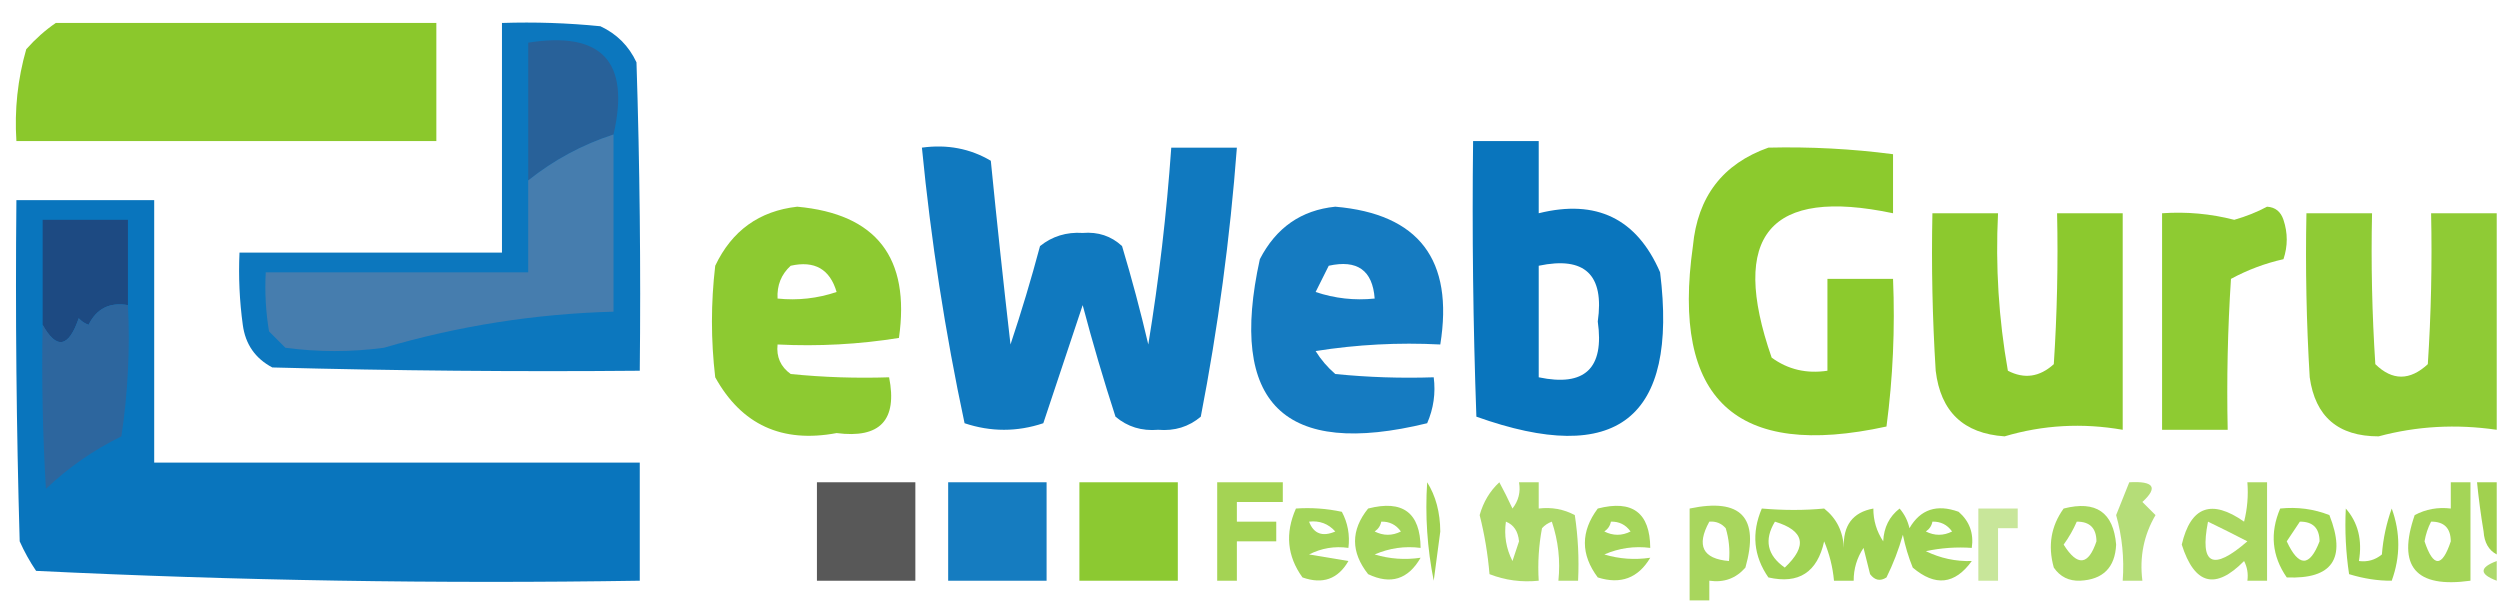
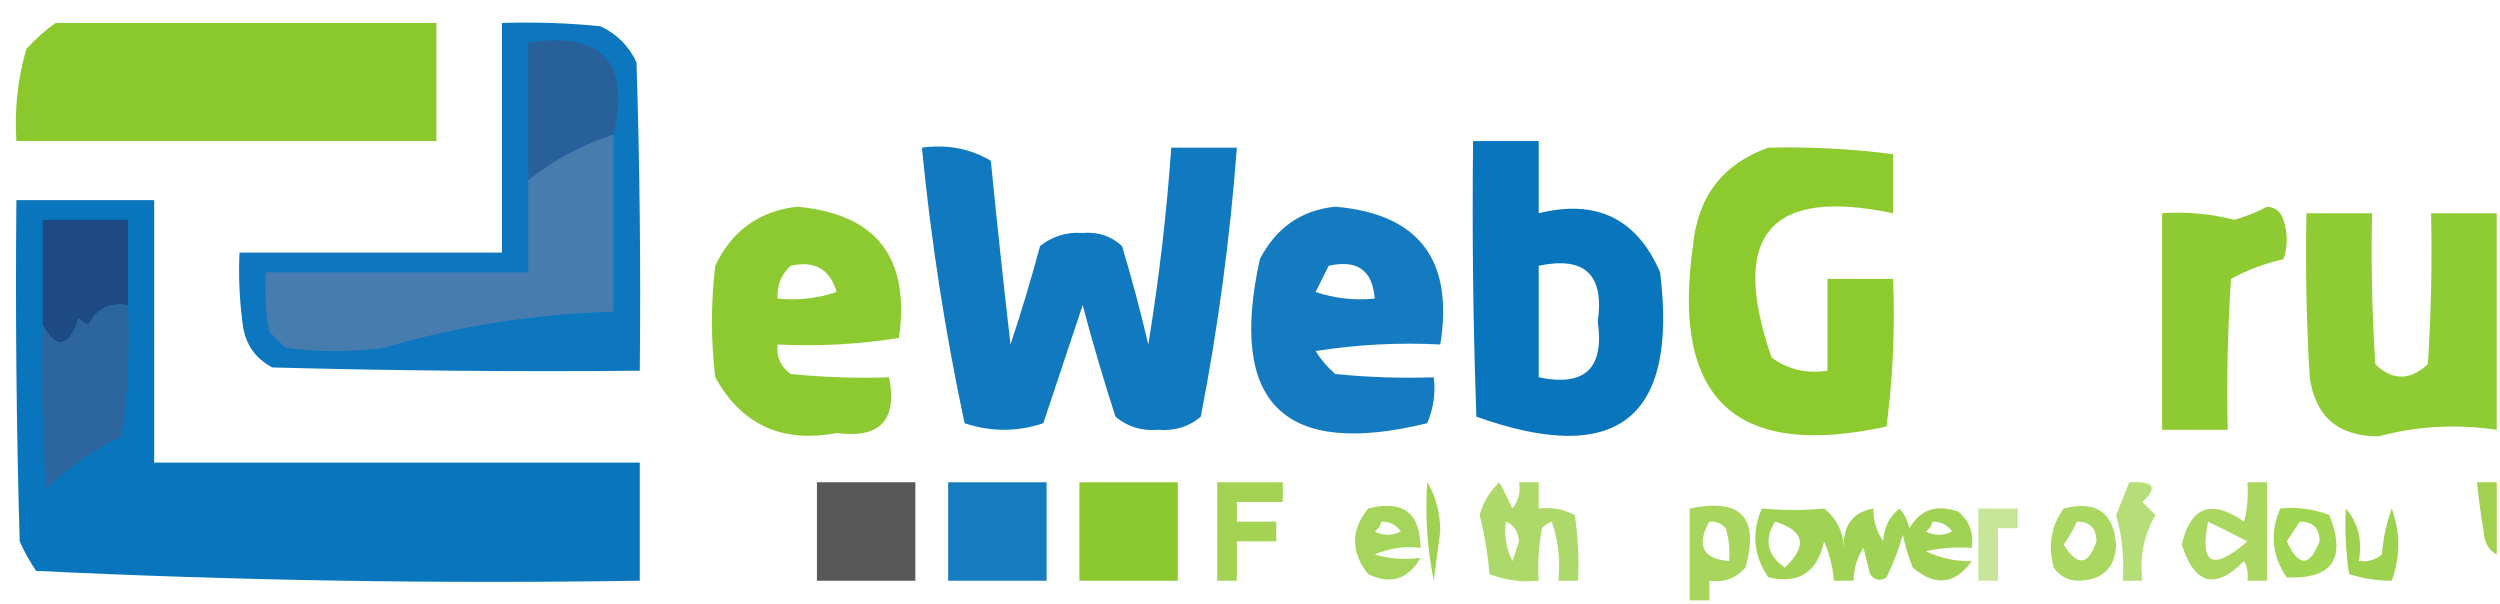
<svg xmlns="http://www.w3.org/2000/svg" version="1.1" width="381px" height="92px" style="shape-rendering:geometricPrecision; text-rendering:geometricPrecision; image-rendering:optimizeQuality; fill-rule:evenodd; clip-rule:evenodd">
  <g>
    <path style="opacity:0.959" fill="#86c624" d="M 8.5,3.5 C 27.833,3.5 47.167,3.5 66.5,3.5C 66.5,9.5 66.5,15.5 66.5,21.5C 45.167,21.5 23.833,21.5 2.5,21.5C 2.191,16.733 2.691,12.066 4,7.5C 5.397,5.93 6.897,4.596 8.5,3.5 Z" />
  </g>
  <g>
    <path style="opacity:0.951" fill="#0171bb" d="M 76.5,3.5 C 81.511,3.334 86.511,3.501 91.5,4C 94,5.167 95.833,7 97,9.5C 97.5,25.163 97.667,40.83 97.5,56.5C 78.83,56.667 60.164,56.5 41.5,56C 38.892,54.622 37.392,52.455 37,49.5C 36.501,45.848 36.335,42.182 36.5,38.5C 49.833,38.5 63.167,38.5 76.5,38.5C 76.5,26.833 76.5,15.167 76.5,3.5 Z" />
  </g>
  <g>
    <path style="opacity:1" fill="#286199" d="M 93.5,20.5 C 88.754,22.04 84.42,24.374 80.5,27.5C 80.5,20.5 80.5,13.5 80.5,6.5C 91.728,4.729 96.061,9.395 93.5,20.5 Z" />
  </g>
  <g>
    <path style="opacity:0.963" fill="#0070bb" d="M 224.5,21.5 C 227.833,21.5 231.167,21.5 234.5,21.5C 234.5,25.167 234.5,28.833 234.5,32.5C 243.293,30.314 249.46,33.314 253,41.5C 255.754,63.814 246.421,71.147 225,63.5C 224.5,49.504 224.333,35.504 224.5,21.5 Z M 234.5,40.5 C 241.519,39.023 244.519,41.856 243.5,49C 244.519,56.144 241.519,58.977 234.5,57.5C 234.5,51.833 234.5,46.167 234.5,40.5 Z" />
  </g>
  <g>
    <path style="opacity:0.934" fill="#0170bb" d="M 140.5,22.5 C 144.351,21.971 147.851,22.637 151,24.5C 151.927,33.841 152.927,43.175 154,52.5C 155.656,47.54 157.156,42.54 158.5,37.5C 160.364,36.007 162.53,35.34 165,35.5C 167.352,35.305 169.352,35.972 171,37.5C 172.489,42.456 173.822,47.456 175,52.5C 176.628,42.551 177.795,32.551 178.5,22.5C 181.833,22.5 185.167,22.5 188.5,22.5C 187.462,36.268 185.628,49.935 183,63.5C 181.178,65.045 179.011,65.712 176.5,65.5C 173.989,65.712 171.822,65.045 170,63.5C 168.18,57.89 166.514,52.223 165,46.5C 163.008,52.454 161.008,58.454 159,64.5C 155,65.833 151,65.833 147,64.5C 144.044,50.646 141.878,36.646 140.5,22.5 Z" />
  </g>
  <g>
    <path style="opacity:0.953" fill="#86c723" d="M 269.5,22.5 C 275.869,22.347 282.203,22.68 288.5,23.5C 288.5,26.5 288.5,29.5 288.5,32.5C 269.687,28.539 263.52,35.873 270,54.5C 272.481,56.314 275.315,56.98 278.5,56.5C 278.5,51.833 278.5,47.167 278.5,42.5C 281.833,42.5 285.167,42.5 288.5,42.5C 288.814,50.087 288.481,57.587 287.5,65C 264.528,70.03 254.695,60.863 258,37.5C 258.713,29.97 262.546,24.97 269.5,22.5 Z" />
  </g>
  <g>
    <path style="opacity:0.963" fill="#0070bb" d="M 2.5,30.5 C 9.5,30.5 16.5,30.5 23.5,30.5C 23.5,43.833 23.5,57.167 23.5,70.5C 48.167,70.5 72.833,70.5 97.5,70.5C 97.5,76.5 97.5,82.5 97.5,88.5C 66.746,88.985 36.079,88.485 5.5,87C 4.54,85.581 3.707,84.081 3,82.5C 2.5,65.17 2.333,47.837 2.5,30.5 Z" />
  </g>
  <g>
    <path style="opacity:0.916" fill="#0170bc" d="M 203.5,31.5 C 216.244,32.601 221.577,39.601 219.5,52.5C 213.132,52.17 206.798,52.504 200.5,53.5C 201.313,54.814 202.313,55.98 203.5,57C 208.489,57.499 213.489,57.666 218.5,57.5C 218.808,59.924 218.474,62.257 217.5,64.5C 195.663,69.83 187.163,61.497 192,39.5C 194.476,34.693 198.31,32.027 203.5,31.5 Z M 202.5,40.5 C 206.851,39.533 209.185,41.2 209.5,45.5C 206.428,45.817 203.428,45.484 200.5,44.5C 201.18,43.14 201.847,41.807 202.5,40.5 Z" />
  </g>
  <g>
    <path style="opacity:0.936" fill="#86c624" d="M 121.5,31.5 C 133.576,32.605 138.743,39.272 137,51.5C 130.924,52.476 124.758,52.81 118.5,52.5C 118.297,54.39 118.963,55.89 120.5,57C 125.489,57.499 130.489,57.666 135.5,57.5C 136.789,64.026 134.123,66.86 127.5,66C 119.174,67.563 113.008,64.73 109,57.5C 108.333,51.833 108.333,46.167 109,40.5C 111.539,35.155 115.706,32.155 121.5,31.5 Z M 120.5,40.5 C 124.145,39.68 126.478,41.013 127.5,44.5C 124.572,45.484 121.572,45.817 118.5,45.5C 118.392,43.486 119.058,41.819 120.5,40.5 Z" />
  </g>
  <g>
-     <path style="opacity:0.946" fill="#86c723" d="M 294.5,32.5 C 297.833,32.5 301.167,32.5 304.5,32.5C 304.099,40.585 304.599,48.585 306,56.5C 308.499,57.798 310.833,57.464 313,55.5C 313.5,47.841 313.666,40.174 313.5,32.5C 316.833,32.5 320.167,32.5 323.5,32.5C 323.5,43.5 323.5,54.5 323.5,65.5C 317.359,64.429 311.359,64.763 305.5,66.5C 299.244,66.078 295.744,62.745 295,56.5C 294.5,48.507 294.334,40.507 294.5,32.5 Z" />
-   </g>
+     </g>
  <g>
    <path style="opacity:0.928" fill="#86c723" d="M 345.5,31.5 C 346.75,31.577 347.583,32.244 348,33.5C 348.667,35.5 348.667,37.5 348,39.5C 345.2,40.128 342.533,41.128 340,42.5C 339.5,50.159 339.334,57.826 339.5,65.5C 336.167,65.5 332.833,65.5 329.5,65.5C 329.5,54.5 329.5,43.5 329.5,32.5C 333.24,32.241 336.906,32.574 340.5,33.5C 342.336,32.972 344.003,32.306 345.5,31.5 Z" />
  </g>
  <g>
    <path style="opacity:0.921" fill="#86c724" d="M 380.5,32.5 C 380.5,43.5 380.5,54.5 380.5,65.5C 374.33,64.601 368.33,64.934 362.5,66.5C 356.341,66.503 352.841,63.503 352,57.5C 351.5,49.173 351.334,40.84 351.5,32.5C 354.833,32.5 358.167,32.5 361.5,32.5C 361.334,40.174 361.5,47.841 362,55.5C 364.587,58.034 367.253,58.034 370,55.5C 370.5,47.841 370.666,40.174 370.5,32.5C 373.833,32.5 377.167,32.5 380.5,32.5 Z" />
  </g>
  <g>
    <path style="opacity:1" fill="#1d4a82" d="M 19.5,46.5 C 16.722,46.022 14.722,47.022 13.5,49.5C 12.914,49.291 12.414,48.957 12,48.5C 10.461,52.983 8.627,53.316 6.5,49.5C 6.5,44.167 6.5,38.833 6.5,33.5C 10.833,33.5 15.167,33.5 19.5,33.5C 19.5,37.833 19.5,42.167 19.5,46.5 Z" />
  </g>
  <g>
    <path style="opacity:1" fill="#467dae" d="M 93.5,20.5 C 93.5,29.5 93.5,38.5 93.5,47.5C 81.581,47.82 69.914,49.653 58.5,53C 53.5,53.667 48.5,53.667 43.5,53C 42.667,52.167 41.833,51.333 41,50.5C 40.502,47.518 40.335,44.518 40.5,41.5C 53.833,41.5 67.167,41.5 80.5,41.5C 80.5,36.833 80.5,32.167 80.5,27.5C 84.42,24.374 88.754,22.04 93.5,20.5 Z" />
  </g>
  <g>
    <path style="opacity:1" fill="#2d669e" d="M 19.5,46.5 C 19.83,53.2 19.497,59.867 18.5,66.5C 14.253,68.582 10.419,71.249 7,74.5C 6.5,66.173 6.334,57.84 6.5,49.5C 8.627,53.316 10.461,52.983 12,48.5C 12.414,48.957 12.914,49.291 13.5,49.5C 14.722,47.022 16.722,46.022 19.5,46.5 Z" />
  </g>
  <g>
    <path style="opacity:0.929" fill="#4c4c4c" d="M 124.5,73.5 C 129.5,73.5 134.5,73.5 139.5,73.5C 139.5,78.5 139.5,83.5 139.5,88.5C 134.5,88.5 129.5,88.5 124.5,88.5C 124.5,83.5 124.5,78.5 124.5,73.5 Z" />
  </g>
  <g>
    <path style="opacity:0.916" fill="#0071bb" d="M 144.5,73.5 C 149.5,73.5 154.5,73.5 159.5,73.5C 159.5,78.5 159.5,83.5 159.5,88.5C 154.5,88.5 149.5,88.5 144.5,88.5C 144.5,83.5 144.5,78.5 144.5,73.5 Z" />
  </g>
  <g>
    <path style="opacity:0.935" fill="#85c624" d="M 164.5,73.5 C 169.5,73.5 174.5,73.5 179.5,73.5C 179.5,78.5 179.5,83.5 179.5,88.5C 174.5,88.5 169.5,88.5 164.5,88.5C 164.5,83.5 164.5,78.5 164.5,73.5 Z" />
  </g>
  <g>
    <path style="opacity:0.771" fill="#89c622" d="M 185.5,73.5 C 188.833,73.5 192.167,73.5 195.5,73.5C 195.5,74.5 195.5,75.5 195.5,76.5C 193.167,76.5 190.833,76.5 188.5,76.5C 188.5,77.5 188.5,78.5 188.5,79.5C 190.5,79.5 192.5,79.5 194.5,79.5C 194.5,80.5 194.5,81.5 194.5,82.5C 192.5,82.5 190.5,82.5 188.5,82.5C 188.5,84.5 188.5,86.5 188.5,88.5C 187.5,88.5 186.5,88.5 185.5,88.5C 185.5,83.5 185.5,78.5 185.5,73.5 Z" />
  </g>
  <g>
    <path style="opacity:0.782" fill="#86c623" d="M 217.5,73.5 C 218.809,75.571 219.475,78.071 219.5,81C 219.167,83.5 218.833,86 218.5,88.5C 217.506,83.544 217.173,78.544 217.5,73.5 Z" />
  </g>
  <g>
    <path style="opacity:0.679" fill="#86c724" d="M 228.5,73.5 C 229.161,74.718 229.828,76.051 230.5,77.5C 231.429,76.311 231.762,74.978 231.5,73.5C 232.5,73.5 233.5,73.5 234.5,73.5C 234.5,74.833 234.5,76.167 234.5,77.5C 236.467,77.261 238.301,77.594 240,78.5C 240.498,81.817 240.665,85.15 240.5,88.5C 239.5,88.5 238.5,88.5 237.5,88.5C 237.817,85.428 237.484,82.428 236.5,79.5C 235.914,79.709 235.414,80.043 235,80.5C 234.503,83.146 234.336,85.813 234.5,88.5C 231.881,88.768 229.381,88.435 227,87.5C 226.744,84.443 226.244,81.443 225.5,78.5C 226.065,76.491 227.065,74.824 228.5,73.5 Z M 229.5,79.5 C 230.693,79.97 231.36,80.97 231.5,82.5C 231.167,83.5 230.833,84.5 230.5,85.5C 229.534,83.604 229.201,81.604 229.5,79.5 Z" />
  </g>
  <g>
    <path style="opacity:0.617" fill="#86c724" d="M 324.5,73.5 C 328.257,73.286 328.924,74.286 326.5,76.5C 327.167,77.167 327.833,77.833 328.5,78.5C 326.711,81.556 326.044,84.889 326.5,88.5C 325.5,88.5 324.5,88.5 323.5,88.5C 323.751,85.091 323.417,81.758 322.5,78.5C 323.174,76.805 323.841,75.138 324.5,73.5 Z" />
  </g>
  <g>
-     <path style="opacity:0.76" fill="#87c823" d="M 373.5,73.5 C 374.5,73.5 375.5,73.5 376.5,73.5C 376.5,78.5 376.5,83.5 376.5,88.5C 368.123,89.671 365.289,86.337 368,78.5C 369.699,77.594 371.533,77.261 373.5,77.5C 373.5,76.167 373.5,74.833 373.5,73.5 Z M 370.5,79.5 C 372.484,79.484 373.484,80.484 373.5,82.5C 372.167,86.5 370.833,86.5 369.5,82.5C 369.685,81.416 370.018,80.416 370.5,79.5 Z" />
-   </g>
+     </g>
  <g>
    <path style="opacity:0.794" fill="#89c523" d="M 380.5,73.5 C 380.5,77.167 380.5,80.833 380.5,84.5C 379.275,83.848 378.608,82.681 378.5,81C 378.083,78.502 377.749,76.002 377.5,73.5C 378.5,73.5 379.5,73.5 380.5,73.5 Z" />
  </g>
  <g>
-     <path style="opacity:0.75" fill="#86c723" d="M 197.5,77.5 C 199.857,77.337 202.19,77.503 204.5,78C 205.406,79.7 205.739,81.533 205.5,83.5C 203.396,83.201 201.396,83.534 199.5,84.5C 201.5,84.833 203.5,85.167 205.5,85.5C 203.912,88.257 201.579,89.09 198.5,88C 196.16,84.769 195.827,81.269 197.5,77.5 Z M 199.5,79.5 C 201.103,79.312 202.437,79.812 203.5,81C 201.537,81.844 200.204,81.344 199.5,79.5 Z" />
-   </g>
+     </g>
  <g>
    <path style="opacity:0.745" fill="#86c724" d="M 208.5,77.5 C 213.787,76.138 216.454,78.138 216.5,83.5C 214.076,83.192 211.743,83.526 209.5,84.5C 211.781,85.185 214.114,85.351 216.5,85C 214.6,88.308 211.933,89.141 208.5,87.5C 205.843,84.133 205.843,80.8 208.5,77.5 Z M 210.5,79.5 C 211.756,79.461 212.756,79.961 213.5,81C 212.167,81.667 210.833,81.667 209.5,81C 210.056,80.617 210.389,80.117 210.5,79.5 Z" />
  </g>
  <g>
-     <path style="opacity:0.75" fill="#87c723" d="M 243.5,77.5 C 248.787,76.138 251.454,78.138 251.5,83.5C 249.076,83.192 246.743,83.526 244.5,84.5C 246.781,85.185 249.114,85.351 251.5,85C 249.658,88.106 246.992,89.106 243.5,88C 240.88,84.502 240.88,81.002 243.5,77.5 Z M 245.5,79.5 C 246.756,79.461 247.756,79.961 248.5,81C 247.167,81.667 245.833,81.667 244.5,81C 245.056,80.617 245.389,80.117 245.5,79.5 Z" />
-   </g>
+     </g>
  <g>
    <path style="opacity:0.73" fill="#88c722" d="M 260.5,91.5 C 259.5,91.5 258.5,91.5 257.5,91.5C 257.5,86.833 257.5,82.167 257.5,77.5C 265.336,75.855 268.17,78.855 266,86.5C 264.556,88.155 262.722,88.822 260.5,88.5C 260.5,89.5 260.5,90.5 260.5,91.5 Z M 260.5,79.5 C 261.496,79.414 262.329,79.748 263,80.5C 263.494,82.134 263.66,83.801 263.5,85.5C 259.489,85.165 258.489,83.165 260.5,79.5 Z" />
  </g>
  <g>
    <path style="opacity:0.782" fill="#87c724" d="M 268.5,77.5 C 271.834,77.786 275,77.786 278,77.5C 279.885,78.992 280.885,80.992 281,83.5C 280.855,80.077 282.355,78.077 285.5,77.5C 285.491,79.308 285.991,80.975 287,82.5C 287.098,80.381 287.931,78.714 289.5,77.5C 290.251,78.376 290.751,79.376 291,80.5C 292.666,77.621 295.166,76.788 298.5,78C 300.155,79.444 300.822,81.278 300.5,83.5C 298.143,83.337 295.81,83.503 293.5,84C 295.728,85.081 298.061,85.581 300.5,85.5C 297.923,89.079 294.923,89.412 291.5,86.5C 290.846,84.885 290.346,83.218 290,81.5C 289.358,83.762 288.525,85.928 287.5,88C 286.551,88.617 285.718,88.451 285,87.5C 284.667,86.167 284.333,84.833 284,83.5C 282.991,85.025 282.491,86.692 282.5,88.5C 281.5,88.5 280.5,88.5 279.5,88.5C 279.313,86.436 278.813,84.436 278,82.5C 276.957,87.223 274.124,89.056 269.5,88C 267.238,84.731 266.905,81.231 268.5,77.5 Z M 270.5,79.5 C 275.007,80.867 275.507,83.201 272,86.5C 269.318,84.623 268.818,82.29 270.5,79.5 Z M 294.5,79.5 C 295.756,79.461 296.756,79.961 297.5,81C 296.167,81.667 294.833,81.667 293.5,81C 294.056,80.617 294.389,80.117 294.5,79.5 Z" />
  </g>
  <g>
    <path style="opacity:0.721" fill="#88c823" d="M 314.5,77.5 C 319.422,76.238 322.089,78.071 322.5,83C 322.333,86.5 320.5,88.333 317,88.5C 315.289,88.561 313.956,87.894 313,86.5C 312.068,83.177 312.568,80.177 314.5,77.5 Z M 316.5,79.5 C 318.484,79.484 319.484,80.484 319.5,82.5C 318.265,86.184 316.599,86.35 314.5,83C 315.305,81.887 315.972,80.721 316.5,79.5 Z" />
  </g>
  <g>
    <path style="opacity:0.721" fill="#89c823" d="M 342.5,73.5 C 343.5,73.5 344.5,73.5 345.5,73.5C 345.5,78.5 345.5,83.5 345.5,88.5C 344.5,88.5 343.5,88.5 342.5,88.5C 342.649,87.448 342.483,86.448 342,85.5C 337.618,89.946 334.451,89.113 332.5,83C 333.853,77.183 337.02,76.016 342,79.5C 342.495,77.527 342.662,75.527 342.5,73.5 Z M 336.5,79.5 C 338.472,80.451 340.472,81.451 342.5,82.5C 337.209,87.085 335.209,86.085 336.5,79.5 Z" />
  </g>
  <g>
    <path style="opacity:0.782" fill="#88cb23" d="M 347.5,77.5 C 350.119,77.232 352.619,77.565 355,78.5C 357.616,85.123 355.45,88.29 348.5,88C 346.238,84.731 345.905,81.231 347.5,77.5 Z M 350.5,79.5 C 352.484,79.484 353.484,80.484 353.5,82.5C 351.989,86.435 350.322,86.435 348.5,82.5C 349.193,81.482 349.859,80.482 350.5,79.5 Z" />
  </g>
  <g>
    <path style="opacity:0.799" fill="#85c724" d="M 357.5,77.5 C 359.369,79.635 360.036,82.302 359.5,85.5C 360.822,85.67 361.989,85.337 363,84.5C 363.186,82.1 363.686,79.766 364.5,77.5C 365.833,81.167 365.833,84.833 364.5,88.5C 362.398,88.521 360.232,88.187 358,87.5C 357.502,84.183 357.335,80.85 357.5,77.5 Z" />
  </g>
  <g>
    <path style="opacity:0.455" fill="#87c823" d="M 301.5,77.5 C 303.5,77.5 305.5,77.5 307.5,77.5C 307.5,78.5 307.5,79.5 307.5,80.5C 306.5,80.5 305.5,80.5 304.5,80.5C 304.5,83.167 304.5,85.833 304.5,88.5C 303.5,88.5 302.5,88.5 301.5,88.5C 301.5,84.833 301.5,81.167 301.5,77.5 Z" />
  </g>
  <g>
-     <path style="opacity:0.67" fill="#85c724" d="M 380.5,85.5 C 380.5,86.5 380.5,87.5 380.5,88.5C 377.833,87.5 377.833,86.5 380.5,85.5 Z" />
-   </g>
+     </g>
</svg>